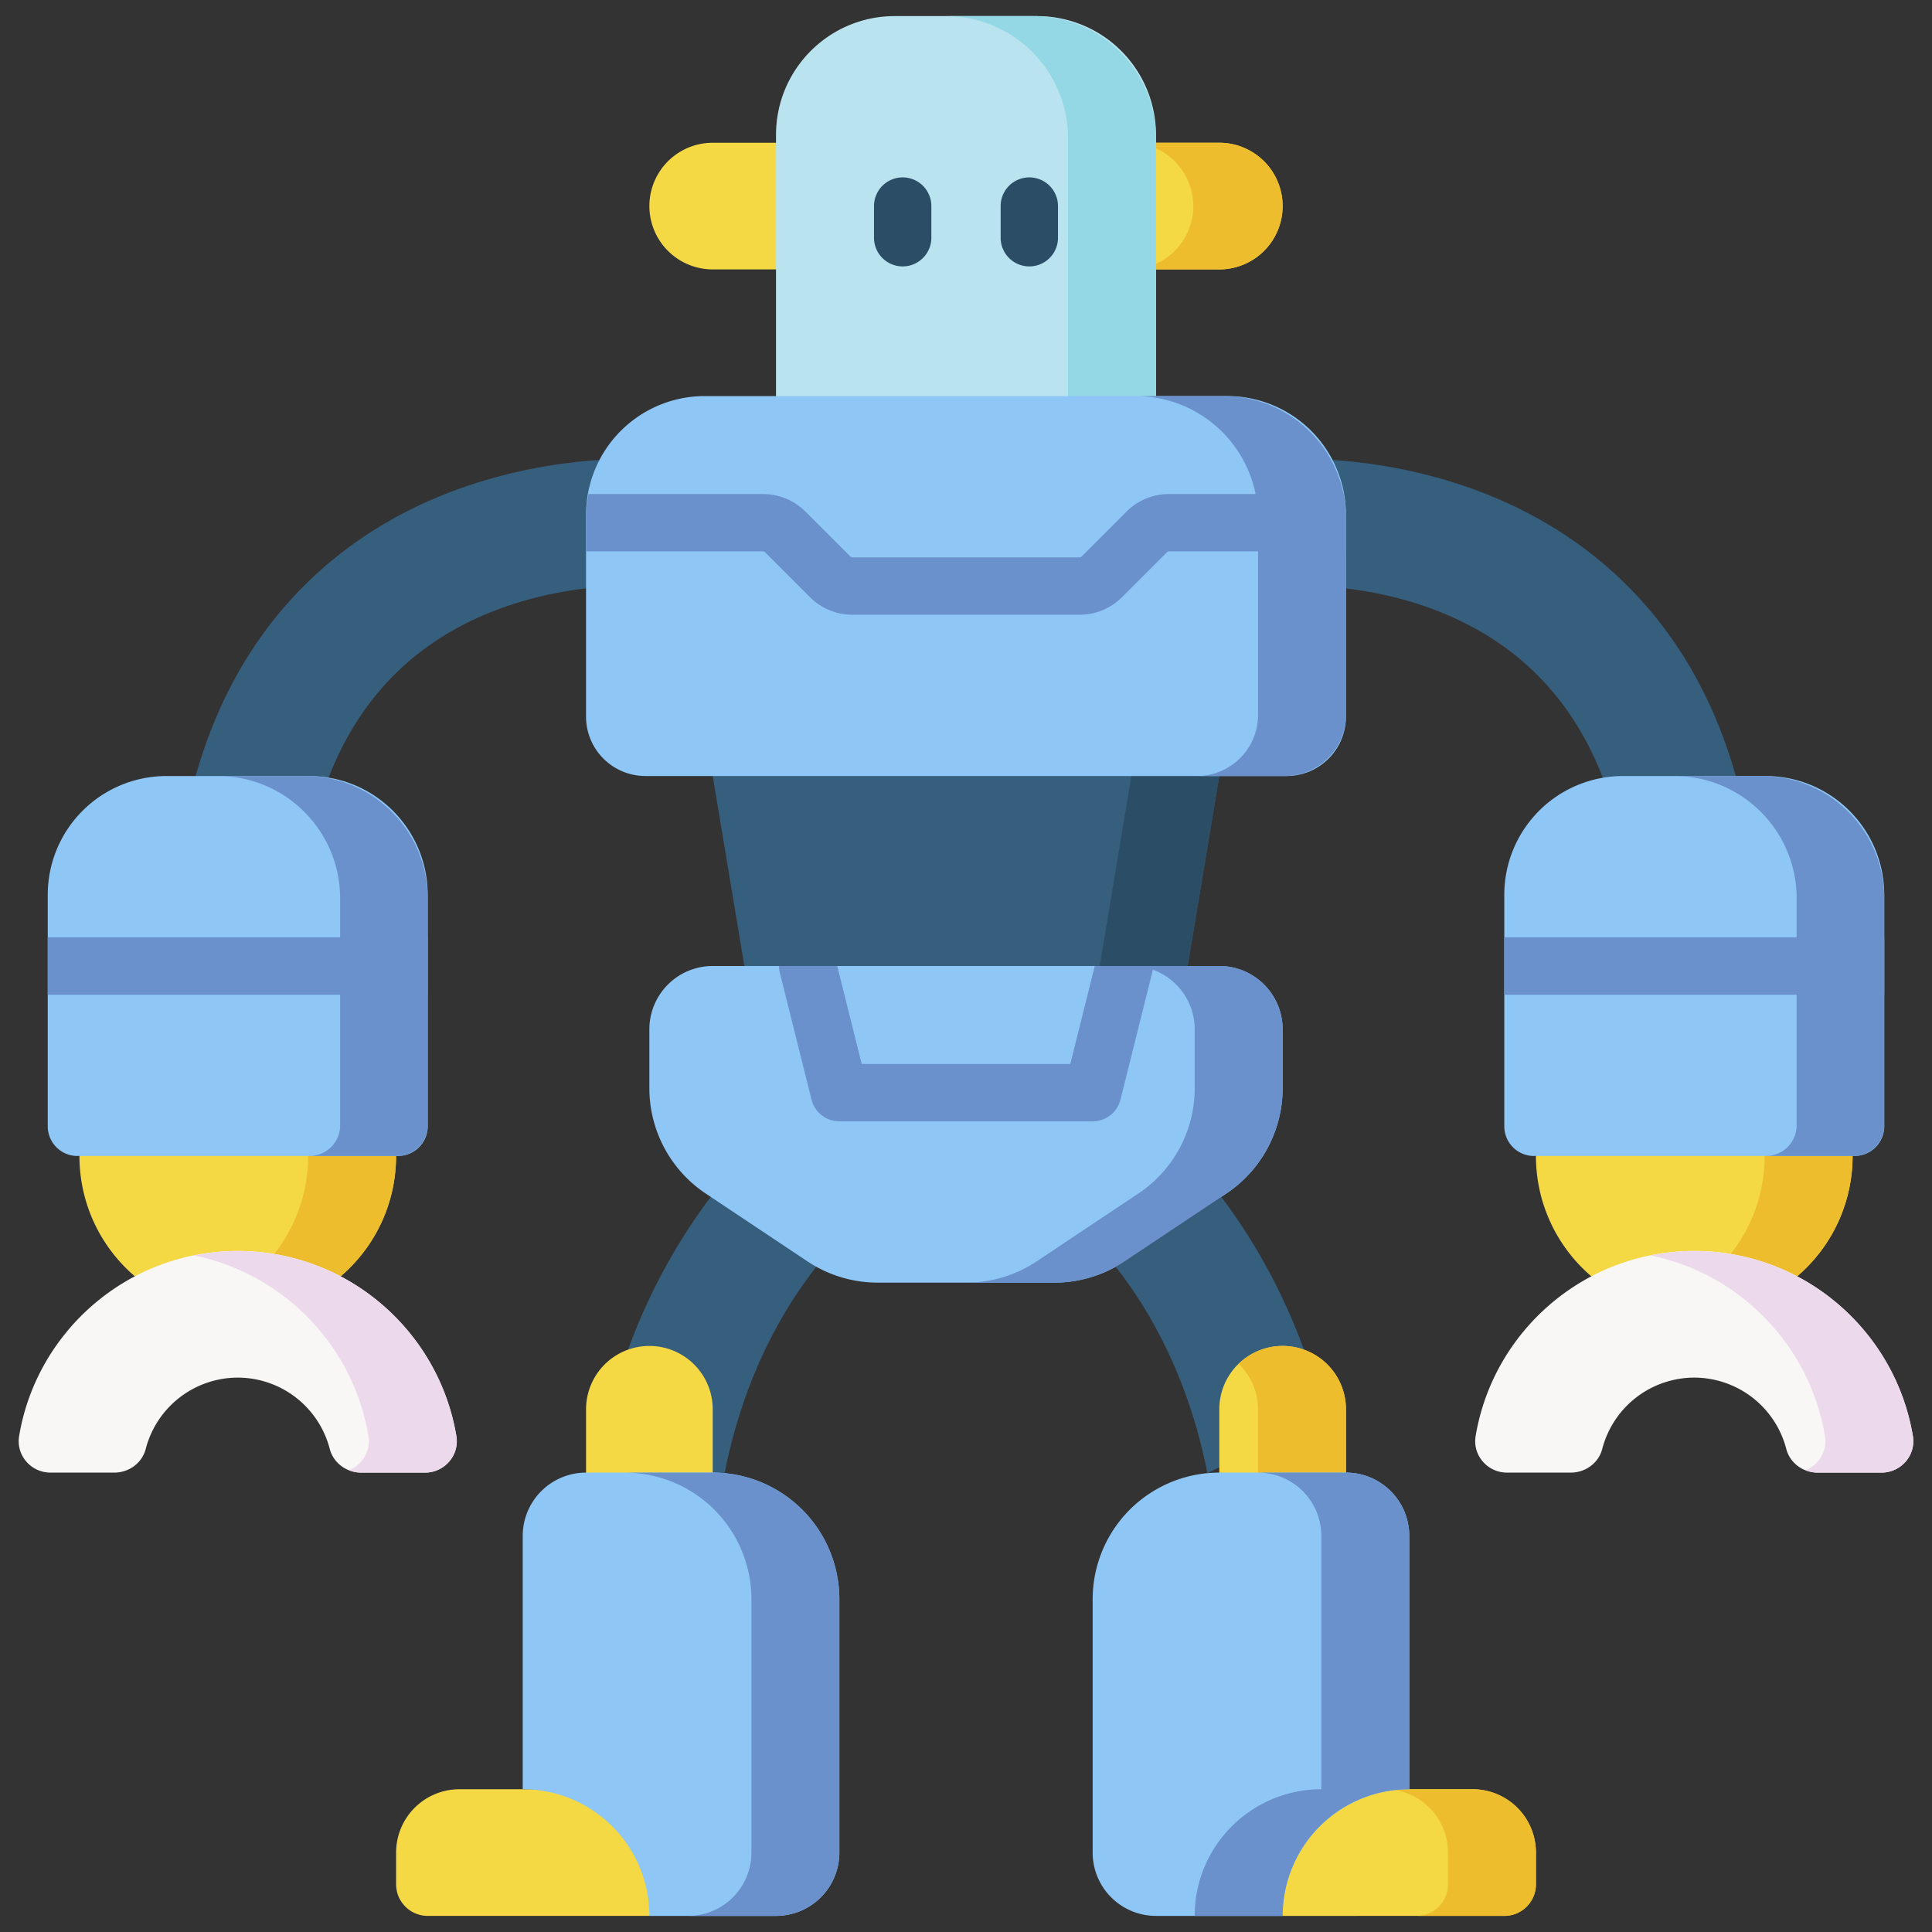
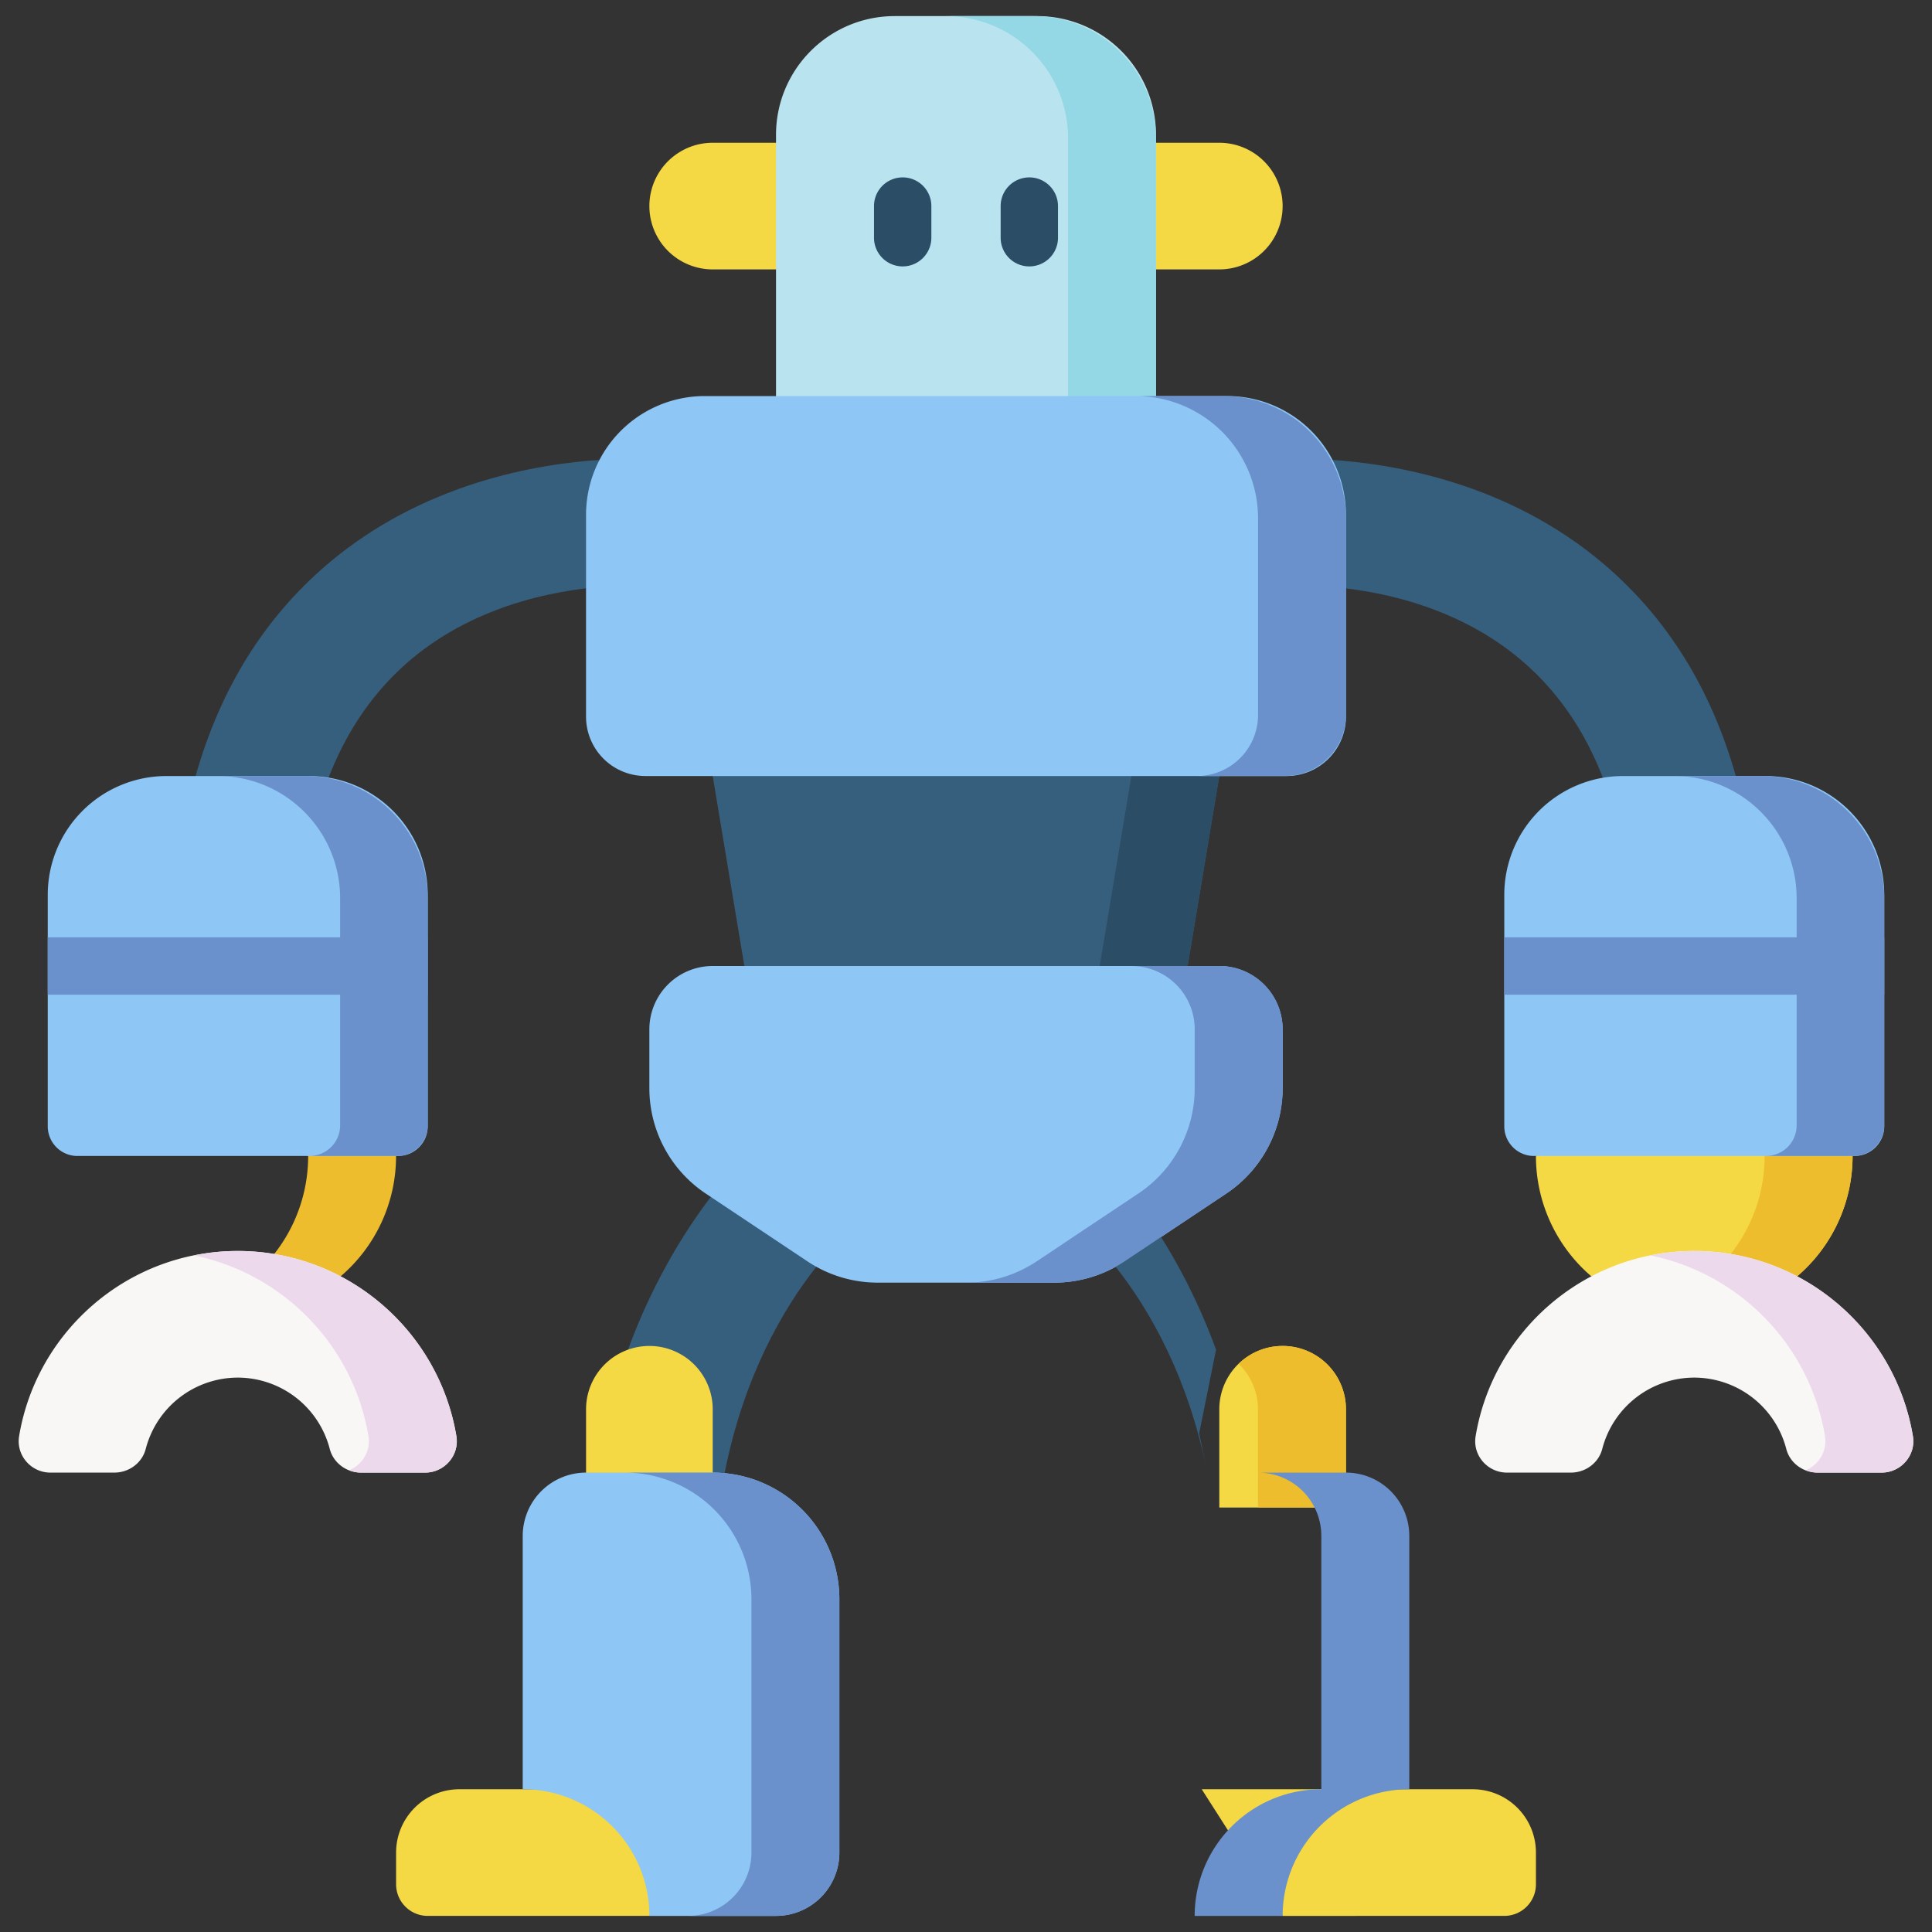
<svg xmlns="http://www.w3.org/2000/svg" fill-rule="evenodd" stroke-linejoin="round" stroke-miterlimit="2" clip-rule="evenodd" viewBox="0 0 120 120">
  <rect x="0" y="0" width="120" height="120" fill="#333333" stroke="none" />
  <g fill-rule="nonzero">
    <path fill="#365e7d" d="M39.007 83.83c1.462-3.986 3.347-7.12 5.14-9.488l7.986 1.195-1.429 3.145c-2.08 2.639-4.506 6.81-5.698 12.82l-4 4.35z" />
    <path fill="#f4d844" d="M75.733 8.867a3.933 3.933 0 1 1 0 7.866h-5.762V8.867z" />
-     <path fill="#edbd2d" d="M75.733 8.867h-5.461a3.934 3.934 0 0 1 0 7.866h5.461a3.933 3.933 0 1 0 0-7.866z" />
    <path fill="#f4d844" d="M44.267 16.733a3.933 3.933 0 1 1 0-7.866h5.128v7.866z" />
    <path fill="#b9e4ef" d="M71.8 25.495H48.2V8.375C48.2 4.302 51.503 1 55.577 1h8.848A7.375 7.375 0 0 1 71.8 8.375z" />
    <path fill="#2b4d66" d="M56.066 16.547a1.78 1.78 0 0 1-1.78-1.78v-1.968a1.78 1.78 0 0 1 3.562 0v1.968c0 .983-.799 1.78-1.782 1.78zM63.934 16.547a1.78 1.78 0 0 1-1.782-1.78v-1.968a1.78 1.78 0 0 1 3.562 0v1.968a1.78 1.78 0 0 1-1.78 1.78z" />
    <path fill="#93d8e4" d="M64.203 1h-5.461a7.598 7.598 0 0 1 7.598 7.597v16.898h5.46V8.597C71.8 4.402 68.398 1 64.202 1z" />
    <g fill="#365e7d">
      <path d="M20.378 48.38c1.783-4.65 4.877-7.997 9.252-9.992 2.434-1.11 4.87-1.62 6.77-1.847l2.826-2.42-1.784-5.568c-4.048.24-11.172 1.437-17.107 6.492-3.916 3.334-6.656 7.742-8.186 13.156l2.978 2.777zM107.814 48.2c-1.53-5.413-4.27-9.82-8.186-13.155-5.935-5.055-13.06-6.252-17.107-6.492l-4.098 5.88 5.14 2.108c1.9.227 4.335.736 6.77 1.847 4.375 1.995 7.469 5.342 9.251 9.992l3.745 4.304zM60 63.482 46.233 60l-1.966-11.8L60 41.48l15.733 6.72L73.767 60z" />
    </g>
    <path fill="#2b4d66" d="m60 41.48-2.73 1.166 13.003 5.555L68.305 60 57.27 62.791l2.731.69L73.767 60l1.966-11.8z" />
    <path fill="#8ec6f6" d="M79.913 48.2H40.087a3.688 3.688 0 0 1-3.687-3.687V31.975a7.375 7.375 0 0 1 7.375-7.375h32.45a7.375 7.375 0 0 1 7.375 7.375v12.538a3.688 3.688 0 0 1-3.687 3.688zM65.485 79.667h-10.97a7.867 7.867 0 0 1-4.364-1.322l-6.315-4.21a7.868 7.868 0 0 1-3.503-6.545v-3.658A3.933 3.933 0 0 1 44.267 60h31.466a3.933 3.933 0 0 1 3.934 3.932v3.658a7.868 7.868 0 0 1-3.503 6.545l-6.315 4.21a7.867 7.867 0 0 1-4.364 1.322z" />
-     <path fill="#365e7d" d="M74.995 91.501c-1.193-6.009-3.618-10.18-5.7-12.819l1.098-4.34h5.46c1.794 2.367 3.678 5.502 5.14 9.488l-1.05 5.195z" />
+     <path fill="#365e7d" d="M74.995 91.501c-1.193-6.009-3.618-10.18-5.7-12.819l1.098-4.34c1.794 2.367 3.678 5.502 5.14 9.488l-1.05 5.195z" />
    <path fill="#f4d844" d="M115.066 71.8a9.811 9.811 0 0 1-3.443 7.476h-12.78A9.812 9.812 0 0 1 95.4 71.8l9.833-5.865z" />
    <path fill="#edbd2d" d="m105.233 65.936-2.73 1.627 7.103 4.236a9.814 9.814 0 0 1-3.444 7.477h5.46a9.814 9.814 0 0 0 3.446-7.477z" />
    <path fill="#8ec6f6" d="M115.19 71.8H95.277a1.843 1.843 0 0 1-1.843-1.844v-14.38a7.375 7.375 0 0 1 7.375-7.375h8.85c4.073 0 7.375 3.3 7.375 7.375v14.38c0 1.019-.826 1.843-1.844 1.843z" />
    <path fill="#6a91cb" d="M109.436 48.2h-5.442c4.197 0 7.599 3.401 7.599 7.598V69.9a1.9 1.9 0 0 1-1.9 1.898h5.44c1.05 0 1.9-.85 1.9-1.898V55.798a7.595 7.595 0 0 0-7.597-7.597z" />
    <path fill="#6a91cb" d="M93.434 58.22h23.6v3.562h-23.6z" />
    <path fill="#f9f6f6" d="M116.87 91.466h-3.972c-.907 0-1.724-.595-1.95-1.473a5.913 5.913 0 0 0-5.715-4.427 5.912 5.912 0 0 0-5.714 4.427c-.226.878-1.044 1.473-1.95 1.473h-3.97c-1.206 0-2.144-1.075-1.945-2.264 1.082-6.518 6.76-11.503 13.58-11.503s12.496 4.985 13.58 11.503c.197 1.189-.74 2.264-1.945 2.264z" />
    <path fill="#ecdaec" d="M118.814 89.202c-1.084-6.518-6.76-11.501-13.58-11.501-.936 0-1.848.096-2.73.274 5.557 1.124 9.915 5.604 10.85 11.227.153.93-.39 1.791-1.21 2.12.236.094.49.145.754.145h3.971c1.204 0 2.142-1.076 1.945-2.265z" />
    <path fill="#6a91cb" d="M76.002 24.6h-5.46a7.598 7.598 0 0 1 7.598 7.597v12.204a3.8 3.8 0 0 1-3.8 3.8h5.461a3.8 3.8 0 0 0 3.8-3.8V32.197a7.598 7.598 0 0 0-7.599-7.597zM75.733 60h-5.46a3.933 3.933 0 0 1 3.933 3.934v3.656a7.865 7.865 0 0 1-3.504 6.545l-6.315 4.211a7.868 7.868 0 0 1-4.363 1.32h5.46c1.554 0 3.072-.459 4.365-1.32l6.315-4.21a7.867 7.867 0 0 0 3.503-6.546v-3.656A3.933 3.933 0 0 0 75.733 60z" />
-     <path fill="#f4d844" d="M24.6 71.8a9.81 9.81 0 0 1-3.445 7.476H8.377A9.81 9.81 0 0 1 4.934 71.8l9.833-5.865z" />
    <path fill="#edbd2d" d="m14.767 65.936-2.73 1.627L19.14 71.8a9.814 9.814 0 0 1-3.445 7.477h5.46a9.811 9.811 0 0 0 3.445-7.477z" />
    <path fill="#8ec6f6" d="M24.723 71.8H4.81a1.843 1.843 0 0 1-1.844-1.844v-14.38a7.375 7.375 0 0 1 7.375-7.375h8.85c4.073 0 7.375 3.3 7.375 7.375v14.38c0 1.019-.824 1.843-1.843 1.843z" />
    <path fill="#6a91cb" d="M18.97 48.2h-5.442c4.197 0 7.598 3.401 7.598 7.598V69.9a1.9 1.9 0 0 1-1.9 1.898h5.442c1.049 0 1.898-.85 1.898-1.898V55.798A7.597 7.597 0 0 0 18.97 48.2z" />
    <path fill="#6a91cb" d="M2.966 58.22h23.6v3.562h-23.6z" />
    <path fill="#f9f6f6" d="M26.402 91.466h-3.97c-.907 0-1.724-.595-1.951-1.473a5.91 5.91 0 0 0-5.714-4.427 5.913 5.913 0 0 0-5.715 4.427c-.226.878-1.043 1.473-1.95 1.473H3.132c-1.204 0-2.142-1.075-1.945-2.264C2.27 82.684 7.946 77.7 14.767 77.7c6.82 0 12.497 4.985 13.58 11.503.198 1.189-.74 2.264-1.945 2.264z" />
    <path fill="#ecdaec" d="M28.348 89.202c-1.084-6.518-6.762-11.501-13.581-11.501-.935 0-1.847.096-2.73.274 5.558 1.124 9.915 5.604 10.85 11.227.154.93-.389 1.791-1.21 2.12.236.094.491.145.754.145h3.971c1.205 0 2.143-1.076 1.946-2.265z" />
-     <path fill="#6a91cb" d="M71.612 60h-3.614l-1.52 6.086H53.523L52.002 60h-3.614c0 .143.015.287.051.432l1.966 7.867a1.781 1.781 0 0 0 1.728 1.348h15.734c.817 0 1.53-.555 1.728-1.348l1.966-7.867c.036-.145.051-.289.051-.432zM69.964 31.783l-2.781 2.782a.18.18 0 0 1-.13.055H52.947a.186.186 0 0 1-.132-.055l-2.781-2.782a3.724 3.724 0 0 0-2.65-1.097H36.551a7.655 7.655 0 0 0-.151 1.511v2.05h10.985a.19.19 0 0 1 .131.055l2.782 2.78a3.723 3.723 0 0 0 2.65 1.1h14.104c1 0 1.943-.39 2.65-1.1l2.78-2.78a.189.189 0 0 1 .133-.055H83.6v-2.05c0-.517-.052-1.022-.15-1.511H72.614a3.724 3.724 0 0 0-2.65 1.097z" />
    <path fill="#f4d844" d="M83.6 93.635v-6.102a3.933 3.933 0 0 0-7.867 0v6.102z" />
    <path fill="#edbd2d" d="M79.667 83.6a3.913 3.913 0 0 0-2.732 1.108c.74.714 1.2 1.715 1.2 2.826v6.101H83.6v-6.101a3.933 3.933 0 0 0-3.933-3.934z" />
    <path fill="#f4d844" d="M74.641 111.133h16.825a3.934 3.934 0 0 1 3.934 3.933v1.968c0 1.086-.88 1.966-1.966 1.966H79.667z" />
-     <path fill="#edbd2d" d="M91.466 111.133h-5.46a3.934 3.934 0 0 1 3.934 3.933v1.968c0 1.086-.88 1.966-1.967 1.966h5.46c1.087 0 1.967-.88 1.967-1.966v-1.968a3.934 3.934 0 0 0-3.934-3.933z" />
-     <path fill="#8ec6f6" d="M87.534 111.133V95.4a3.934 3.934 0 0 0-3.934-3.934h-7.867a7.866 7.866 0 0 0-7.866 7.867v15.733A3.933 3.933 0 0 0 71.801 119h7.866a7.868 7.868 0 0 1 7.867-7.867z" />
    <path fill="#6a91cb" d="M83.6 91.466h-5.465A3.933 3.933 0 0 1 82.07 95.4v15.733A7.867 7.867 0 0 0 74.203 119h5.464a7.867 7.867 0 0 1 7.866-7.867V95.4a3.932 3.932 0 0 0-3.933-3.934z" />
    <path fill="#f4d844" d="M36.401 93.635v-6.102a3.933 3.933 0 0 1 7.867 0v6.102zM45.36 111.133H28.535a3.934 3.934 0 0 0-3.933 3.933v1.968c0 1.086.88 1.966 1.966 1.966h13.767z" />
    <path fill="#8ec6f6" d="M32.467 111.133V95.4a3.934 3.934 0 0 1 3.934-3.934h7.867a7.866 7.866 0 0 1 7.866 7.867v15.733A3.933 3.933 0 0 1 48.202 119h-7.867a7.868 7.868 0 0 0-7.868-7.867z" />
    <path fill="#6a91cb" d="M44.268 91.466h-5.463a7.867 7.867 0 0 1 7.868 7.867v15.733A3.933 3.933 0 0 1 42.739 119h5.463a3.933 3.933 0 0 0 3.932-3.934V99.333a7.866 7.866 0 0 0-7.866-7.867z" />
  </g>
</svg>